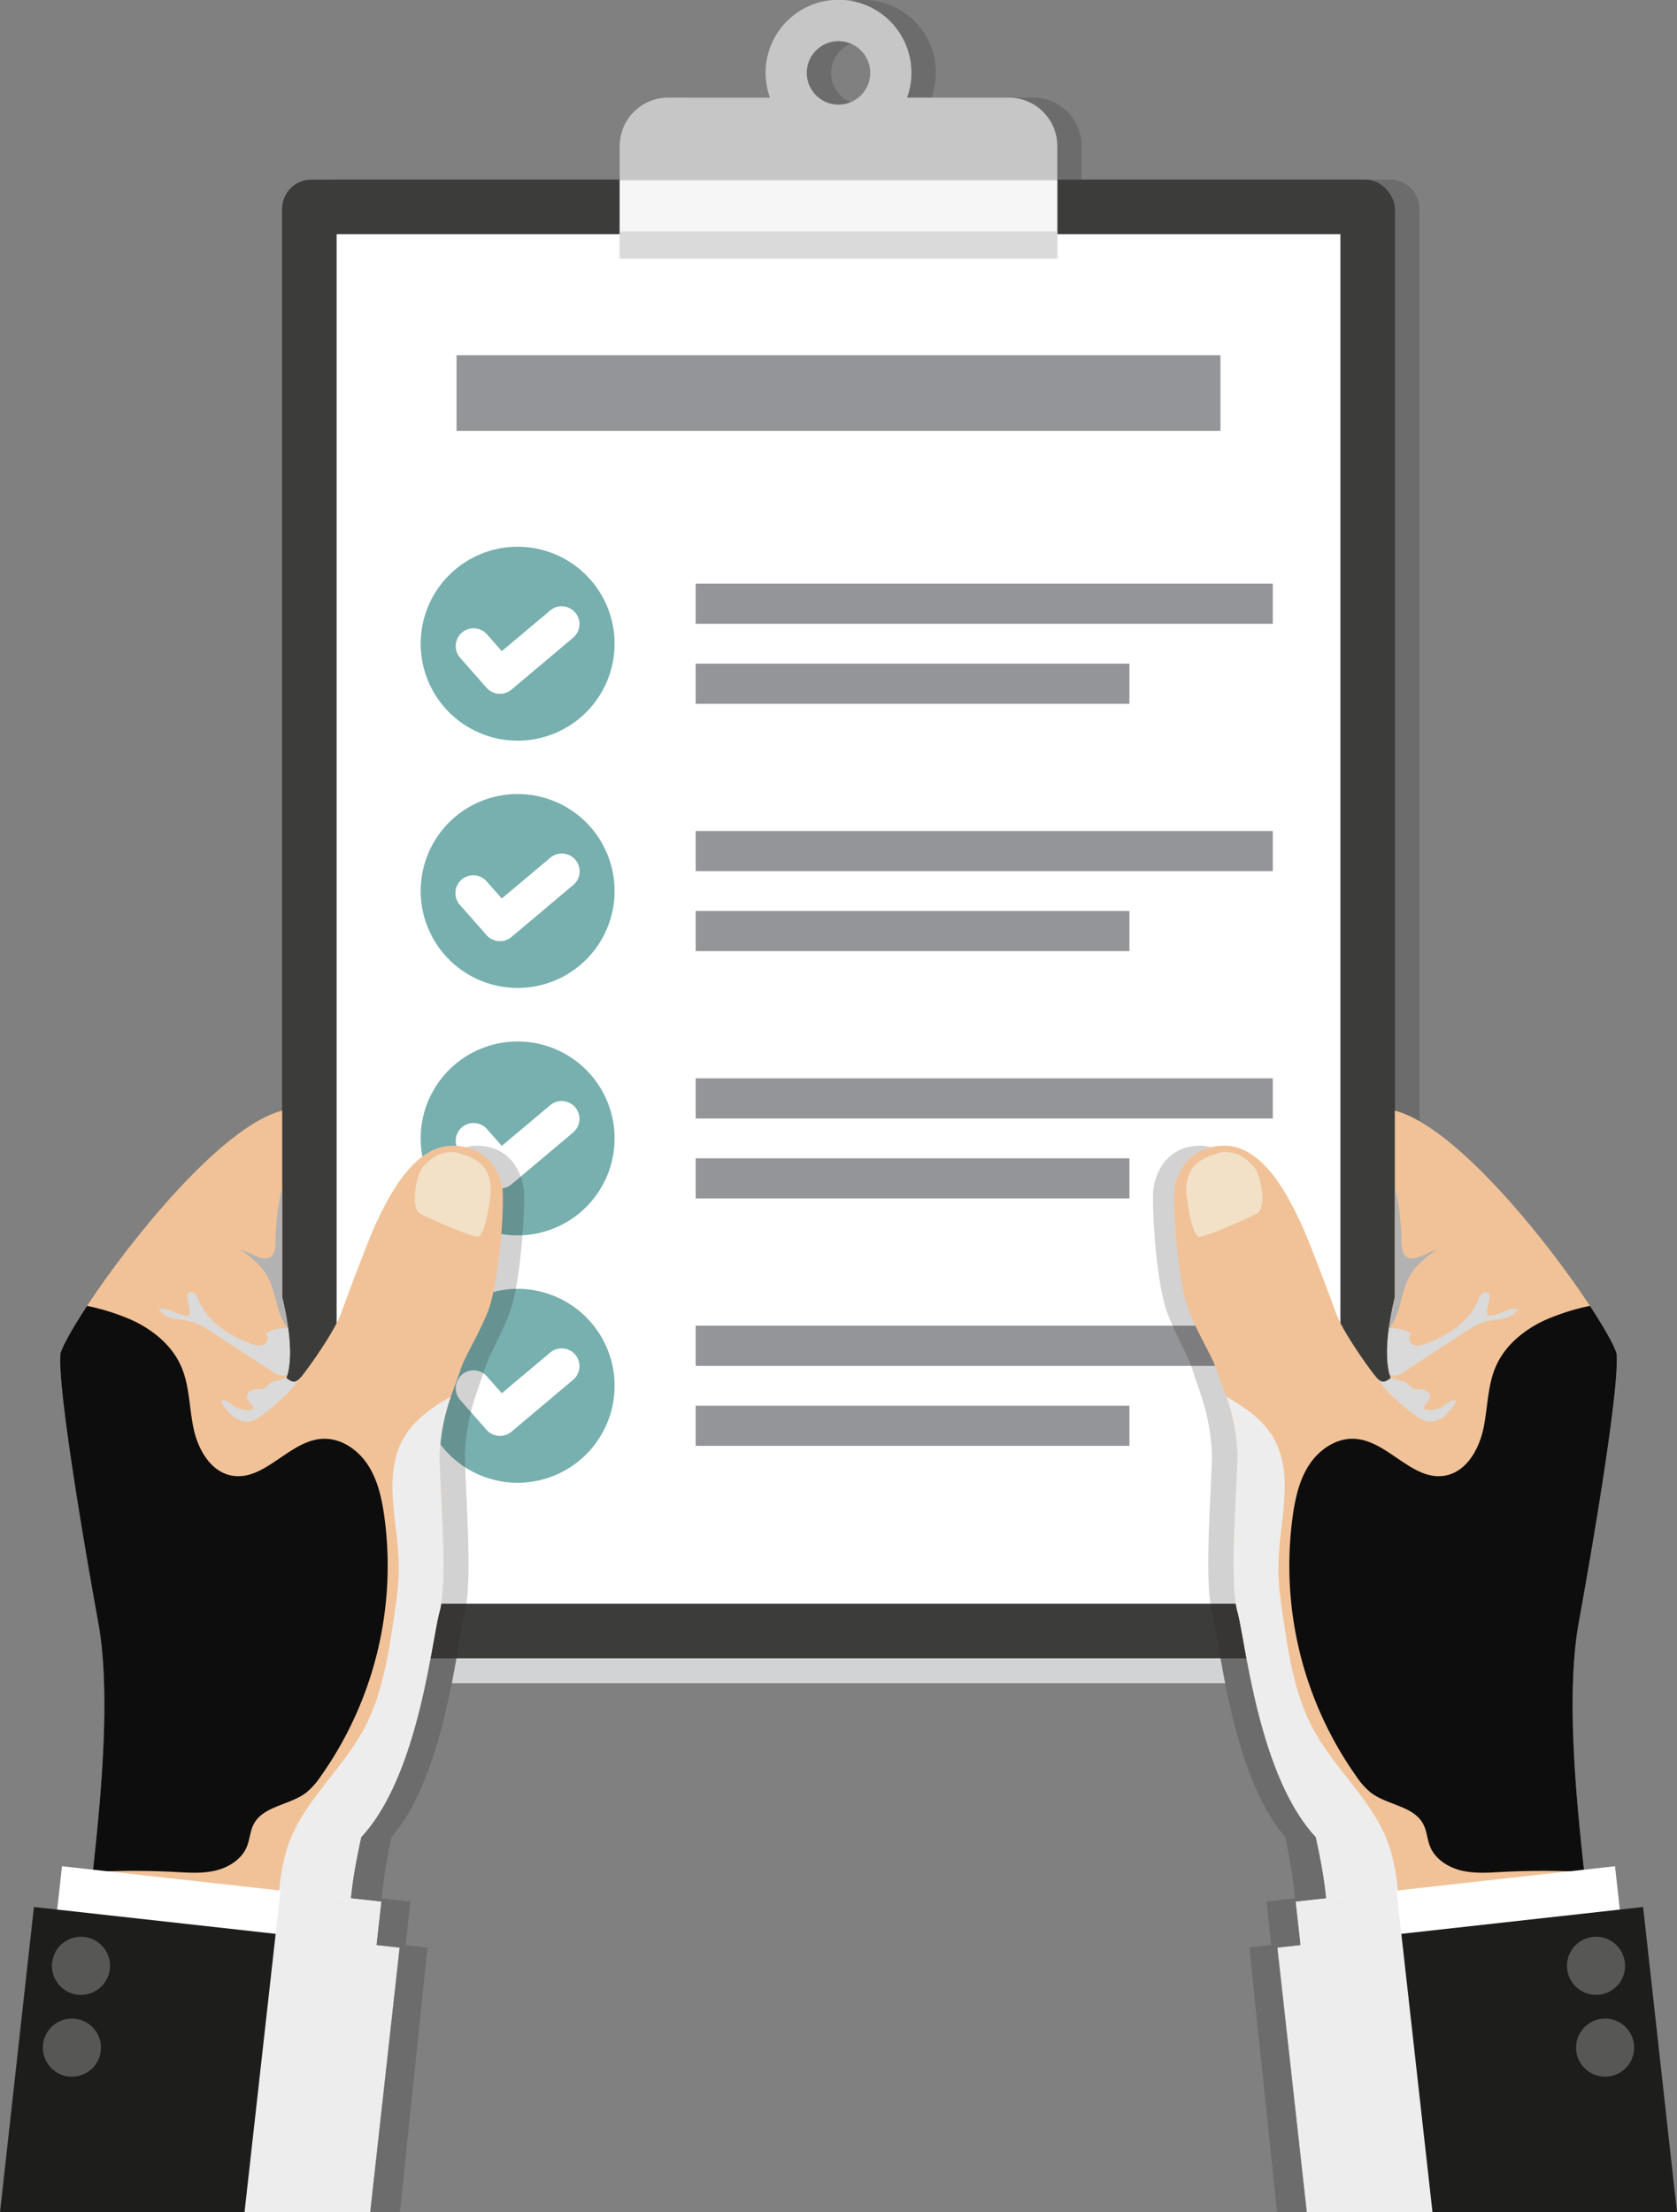
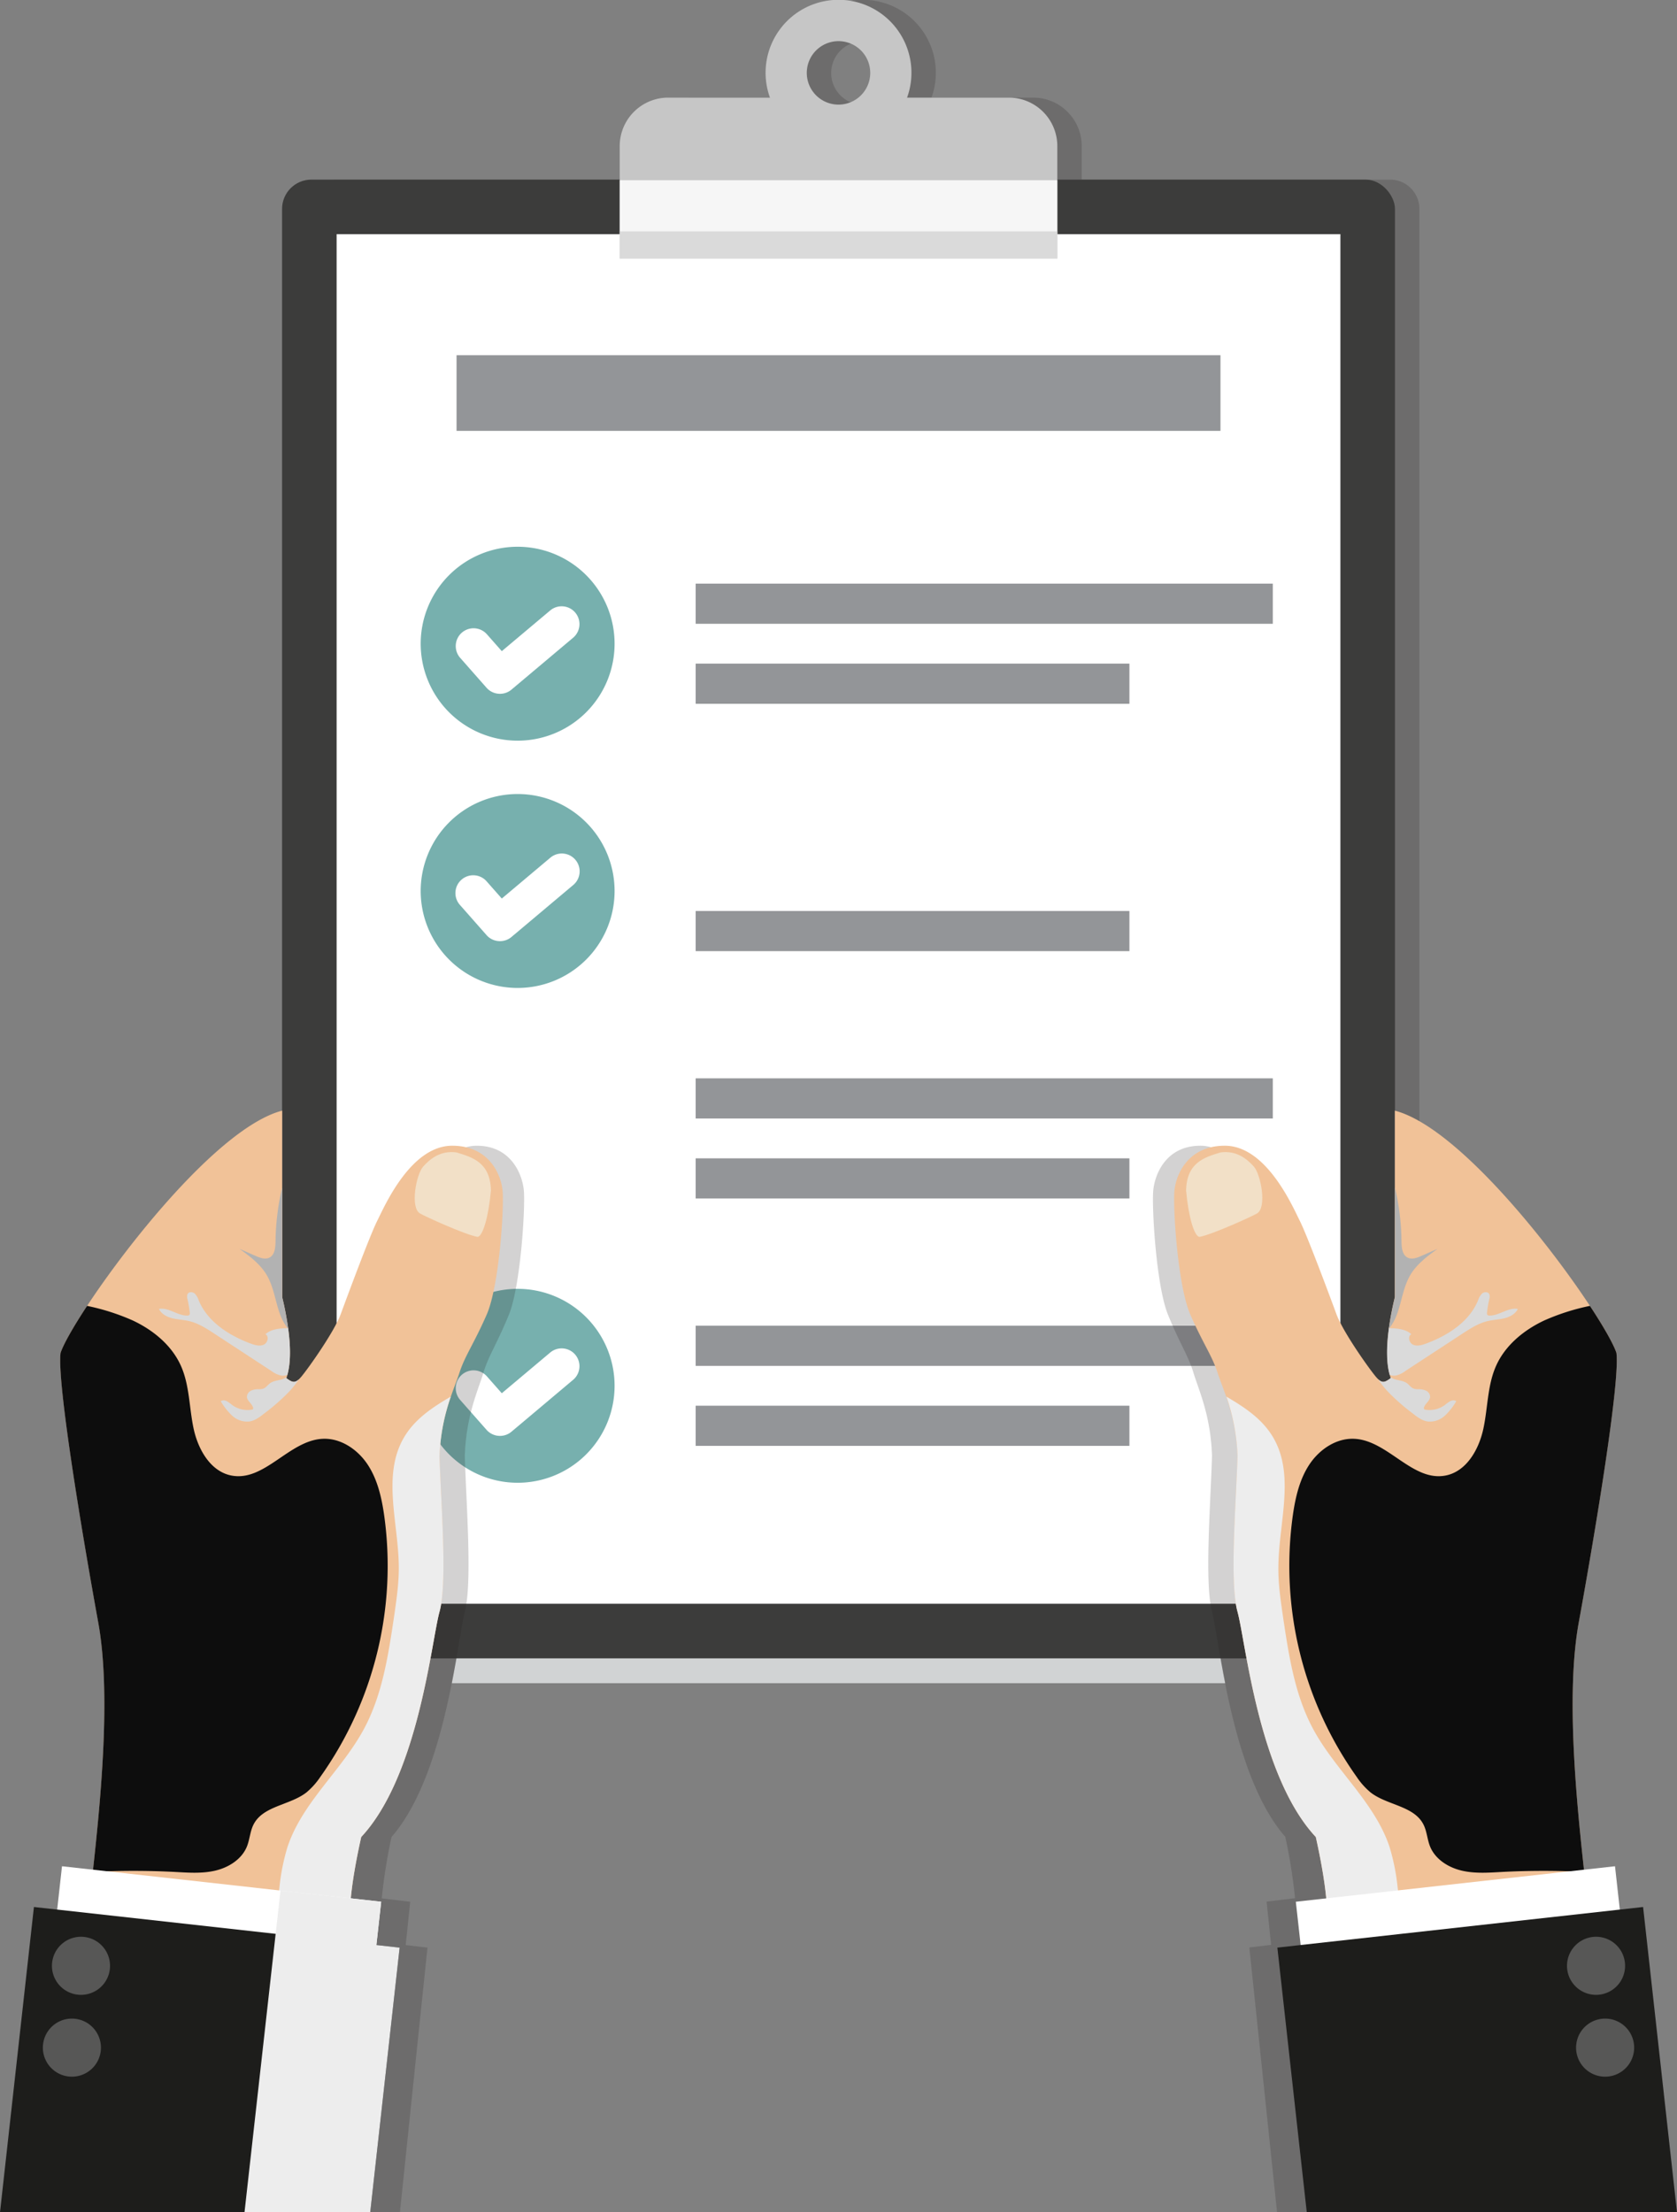
<svg xmlns="http://www.w3.org/2000/svg" width="687.11" height="906.28" viewBox="0 0 687.11 906.28">
  <rect x="0" y="0" width="687.11" height="906.28" fill="#808080" stroke="none" />
  <defs>
    <style>.a{isolation:isolate;}.b,.l{fill:#231f20;opacity:0.2;}.b,.c,.g,.h,.k,.o,.q{mix-blend-mode:multiply;}.c{fill:#d1d3d4;}.d{fill:#3c3c3b;}.e{fill:#fff;}.f{fill:#c6c6c6;}.g{fill:#f6f6f6;}.h,.r{fill:#dadada;}.i{fill:#77b0ae;}.j{fill:#939598;}.m{fill:#f1c298;}.n{fill:#0d0d0d;mix-blend-mode:screen;}.o{fill:#ededed;}.p{fill:#f2e0c7;}.q{fill:#b2b2b2;}.s{fill:#1d1d1b;}.t{fill:#575756;}</style>
  </defs>
  <g class="a">
    <path class="b" d="M726,167.3H599.65V153.56a19.87,19.87,0,0,0-19.85-19.85H538.09a29.88,29.88,0,1,0-56.18,0H440.2a19.87,19.87,0,0,0-19.85,19.85V167.3H294a12,12,0,0,0-12,12V761.06a12,12,0,0,0,12,12H726a12,12,0,0,0,12-12V179.31A12,12,0,0,0,726,167.3ZM510,110.63a13,13,0,1,1-13,13A13,13,0,0,1,510,110.63Z" transform="translate(-156.44 -93.72)" />
    <path class="c" d="M344.38,767.67c-.77,4.57-1.69,9.87-2.82,15.58H658.44c-1.13-5.71-2.05-11-2.82-15.58Z" transform="translate(-156.44 -93.72)" />
    <rect class="d" x="115.57" y="73.58" width="455.98" height="605.77" rx="12.01" />
    <rect class="e" x="137.92" y="95.93" width="411.28" height="561.06" />
    <path class="f" d="M569.8,133.71H528.09a29.88,29.88,0,1,0-56.18,0H430.2a19.87,19.87,0,0,0-19.85,19.85v46.07h179.3V153.56A19.87,19.87,0,0,0,569.8,133.71ZM500,136.58a13,13,0,1,1,13-13A13,13,0,0,1,500,136.58Z" transform="translate(-156.44 -93.72)" />
    <path class="g" d="M410.35,167.55v32.08h179.3V167.55Z" transform="translate(-156.44 -93.72)" />
    <path class="h" d="M410.35,188.5v11.13h179.3V188.5Z" transform="translate(-156.44 -93.72)" />
    <path class="i" d="M408.25,357.38a39.72,39.72,0,1,1-39.76-39.68A39.73,39.73,0,0,1,408.25,357.38Z" transform="translate(-156.44 -93.72)" />
    <path class="e" d="M361.28,377.94a7.31,7.31,0,0,1-5.48-2.46L345,363.23a7.3,7.3,0,0,1,10.94-9.67l6.1,6.91,19.89-16.72a7.3,7.3,0,0,1,9.4,11.17L366,376.23A7.24,7.24,0,0,1,361.28,377.94Z" transform="translate(-156.44 -93.72)" />
    <rect class="j" x="285.03" y="239.09" width="236.47" height="16.45" />
    <rect class="j" x="285.03" y="271.86" width="177.72" height="16.45" />
    <path class="i" d="M408.25,458.71A39.72,39.72,0,1,1,368.49,419,39.72,39.72,0,0,1,408.25,458.71Z" transform="translate(-156.44 -93.72)" />
    <path class="e" d="M361.28,479.27a7.28,7.28,0,0,1-5.48-2.46L345,464.56a7.3,7.3,0,1,1,10.94-9.66l6.1,6.91,19.89-16.73a7.3,7.3,0,0,1,9.4,11.18L366,477.56A7.24,7.24,0,0,1,361.28,479.27Z" transform="translate(-156.44 -93.72)" />
-     <rect class="j" x="285.03" y="340.42" width="236.47" height="16.45" />
    <rect class="j" x="285.03" y="373.19" width="177.72" height="16.45" />
-     <path class="i" d="M408.25,560.05a39.72,39.72,0,1,1-39.76-39.68A39.72,39.72,0,0,1,408.25,560.05Z" transform="translate(-156.44 -93.72)" />
    <path class="e" d="M361.28,580.61a7.29,7.29,0,0,1-5.48-2.47L345,565.9a7.3,7.3,0,0,1,10.94-9.67l6.1,6.91,19.89-16.72a7.3,7.3,0,0,1,9.4,11.17L366,578.9A7.3,7.3,0,0,1,361.28,580.61Z" transform="translate(-156.44 -93.72)" />
    <rect class="j" x="285.03" y="441.75" width="236.47" height="16.45" />
    <rect class="j" x="285.03" y="474.52" width="177.72" height="16.45" />
    <path class="i" d="M408.25,661.38a39.72,39.72,0,1,1-39.76-39.68A39.73,39.73,0,0,1,408.25,661.38Z" transform="translate(-156.44 -93.72)" />
    <path class="e" d="M361.28,681.94a7.31,7.31,0,0,1-5.48-2.46L345,667.23a7.3,7.3,0,0,1,10.94-9.67l6.1,6.91,19.89-16.72a7.3,7.3,0,0,1,9.4,11.17L366,680.23A7.24,7.24,0,0,1,361.28,681.94Z" transform="translate(-156.44 -93.72)" />
    <rect class="j" x="285.03" y="543.09" width="236.47" height="16.45" />
    <rect class="j" x="285.03" y="575.86" width="177.72" height="16.45" />
    <rect class="j" x="187.06" y="145.51" width="313" height="31" />
    <g class="k">
      <path class="l" d="M371.05,581.18c-.7-6.69-5.34-17.85-18.8-18.1-16.27-.5-26.48,24.8-29.26,30.75S311.6,624.58,309.05,632c-2.43,7.09-11.7,21.1-14.69,25.11l-1.57,7.12L254.11,694.5V572.75c-20.53,21.6-40.85,51.84-49.08,67.45h0c-.21.39-.42.77-.61,1.15a.59.59,0,0,0-.06.14l-.5,1-.12.24c-.13.28-.27.56-.4.83l-.15.31c-.11.23-.21.47-.31.69l-.18.39-.25.56c-.06.14-.12.28-.17.43l-.19.44c-.07.17-.13.33-.19.49l-.12.31c-.09.26-.16.5-.23.73-1.4,11.9,7.89,71.91,14.39,110.09.17,1,.34,2,.5,3.1.05.35.09.71.14,1.07.09.7.19,1.42.28,2.14.06.42.11.85.16,1.28.07.67.15,1.35.22,2,0,.45.08.91.13,1.36l.18,2.06c0,.46.08.91.11,1.37.06.74.11,1.48.16,2.23,0,.42.06.83.08,1.25.06,1,.1,2,.15,3l0,.66c0,1.13.09,2.27.13,3.42l0,1.36c0,.76,0,1.52,0,2.28,0,.52,0,1,0,1.56,0,.71,0,1.43,0,2.15,0,.53,0,1.07,0,1.6,0,.72,0,1.44,0,2.16,0,.53,0,1.06,0,1.6l0,2.28,0,1.46c0,1,0,2-.07,2.94,0,.27,0,.54,0,.82l-.12,3.7-.05,1.35c0,.82-.07,1.63-.1,2.45,0,.5-.05,1-.07,1.5l-.12,2.31c0,.5-.05,1-.08,1.49,0,.8-.09,1.59-.14,2.39,0,.45-.05.9-.08,1.34,0,.91-.1,1.81-.16,2.7,0,.33,0,.66-.07,1q-.26,3.82-.54,7.56v0c-.1,1.24-.2,2.46-.3,3.68l0,.32q-.15,1.75-.3,3.48a.37.37,0,0,1,0,.11c-.66,7.66-1.37,14.8-2,21.08l-11.91-1.42L200.23,876l-8.93-1.07-13,125.07h142l11.29-108.42-8.92-1.06,1.84-17.74-11.65-1.38a221.49,221.49,0,0,1,4-25.14c13.42-15.35,20.5-41.93,24.68-63,1.13-5.71,2.05-11,2.82-15.58,1.05-6.16,1.83-11,2.52-13.65,3.1-11.91.63-43.32,0-63.81,0-1,.09-1.88.15-2.79l0-.51c.07-.88.15-1.74.23-2.59,0-.13,0-.26.05-.39.09-.83.19-1.65.29-2.44,0,0,0-.09,0-.13.12-.84.25-1.65.38-2.45l.06-.34c.14-.8.28-1.58.43-2.34,0,0,0,0,0,0,.16-.81.33-1.59.5-2.35v0c.18-.77.36-1.52.56-2.25h0c1.7-6.61,3.78-11.59,4.95-15.49,2.09-7,5.58-11.9,10.45-23.81S371.75,587.88,371.05,581.18Z" transform="translate(-156.44 -93.72)" />
      <path class="l" d="M808.7,874.93,799.77,876l-1.84-17.76L786,859.66c-.65-6.28-1.36-13.42-2-21.08a.37.37,0,0,1,0-.11q-.15-1.72-.3-3.48l0-.32c-.1-1.22-.2-2.44-.3-3.68v0q-.29-3.74-.54-7.56c0-.33-.05-.66-.07-1-.06-.89-.11-1.79-.16-2.7,0-.44-.06-.89-.08-1.34,0-.8-.1-1.59-.14-2.39,0-.5,0-1-.08-1.49l-.12-2.31c0-.5,0-1-.07-1.5,0-.82-.07-1.63-.1-2.45l0-1.35-.12-3.69c0-.29,0-.59,0-.89,0-1,0-1.92-.07-2.88l0-1.46,0-2.28c0-.54,0-1.07,0-1.6,0-.72,0-1.44,0-2.15,0-.54,0-1.08,0-1.62,0-.71,0-1.43,0-2.14,0-.52,0-1,0-1.56,0-.76,0-1.52,0-2.28l0-1.36c0-1.13.08-2.25.13-3.36l0-.76c0-1,.09-2,.15-3,0-.42,0-.83.08-1.25.05-.75.1-1.49.16-2.23,0-.46.07-.91.11-1.37l.18-2.06c0-.45.08-.91.13-1.36.07-.68.15-1.36.22-2,0-.43.1-.86.16-1.28.09-.72.19-1.44.28-2.14.05-.36.09-.72.14-1.07.16-1.05.33-2.08.5-3.1,6.5-38.18,15.79-98.19,14.39-110.09-.07-.23-.14-.47-.23-.73l-.12-.31c-.06-.16-.12-.32-.19-.49l-.19-.44c-.05-.15-.11-.29-.17-.43l-.25-.56-.18-.39c-.1-.22-.2-.45-.31-.68l-.15-.33c-.13-.26-.27-.53-.4-.81l-.12-.25-.5-1a.59.59,0,0,0-.06-.14c-.19-.38-.4-.76-.61-1.15h0c-8.23-15.61-28.55-45.85-49.08-67.45V694.5l-38.68-30.25-1.57-7.12c-3-4-12.26-18-14.69-25.11-2.55-7.44-11.15-32.24-13.94-38.19s-13-31.25-29.26-30.75c-13.46.25-18.1,11.41-18.8,18.1s1.16,39.18,6,51.08,8.36,16.86,10.45,23.81c1.17,3.9,3.25,8.88,4.95,15.49h0c.2.73.38,1.48.56,2.25h0c.16.77.34,1.55.5,2.36v0c.15.76.29,1.54.43,2.34l.06.34c.13.8.26,1.61.38,2.45,0,0,0,.08,0,.13.1.79.2,1.61.29,2.44,0,.13,0,.26.05.39.08.84.16,1.71.23,2.59l0,.51c.06.91.12,1.84.15,2.79-.63,20.49-3.1,51.9,0,63.81.69,2.66,1.47,7.49,2.52,13.65.77,4.57,1.69,9.87,2.82,15.58,4.18,21.08,11.26,47.66,24.68,63a221.49,221.49,0,0,1,4,25.14l-11.65,1.38,1.84,17.74-8.92,1.06L679.68,1000h142Z" transform="translate(-156.44 -93.72)" />
    </g>
    <path class="m" d="M355.85,632.26c-5.21,11.91-8.93,16.86-11.16,23.81s-7.52,17.28-8.18,34.14c.66,20.49,3.3,51.9,0,63.81s-8.6,67.12-32.07,92.24c-4.63,20.83-5,31.07-4.63,38.36s-1,28.59-1,28.59H191.7l1.48-40.67c2.48-24.3,9.92-79.84,3.47-114.56-6.94-38.18-16.86-98.19-15.37-110.09,5-14.88,58.54-90.76,90.77-99.19v76.37a125,125,0,0,1,2.44,12.73c0,.11,0,.22.05.33.88,6.57,1.13,13.49-.36,18.84-.08.31-.17.62-.27.9s-.09.29-.14.43c2.09,1.46,3.17,2.21,5,.57a11.87,11.87,0,0,0,1.17-1.23c2.65-3.14,13.39-18.19,16.12-25.62S308,599.78,311,593.83s13.88-31.25,31.24-30.75c14.38.25,19.34,11.41,20.09,18.1S361.06,620.36,355.85,632.26Z" transform="translate(-156.44 -93.72)" />
    <path class="n" d="M287.64,821.7A30.17,30.17,0,0,1,282,828c-6.79,5.29-17.74,5.45-21.66,13.11-1.45,2.82-1.55,6.15-2.75,9.09-2.13,5.2-7.45,8.54-12.93,9.83s-11.19.84-16.81.53a329.09,329.09,0,0,0-33.39,0c3-27.55,7.71-72.72,2.17-102.53-6.94-38.18-16.86-98.19-15.37-110.09,1.18-3.55,5.12-10.54,10.86-19.26a91.28,91.28,0,0,1,18.76,6c8.32,3.92,15.91,10.13,19.67,18.53,3.59,8,3.38,17.17,5.22,25.76s7,17.7,15.7,19.25c13.43,2.41,23.46-14.38,37.1-15.08,7.38-.39,14.33,4.29,18.43,10.43s5.79,13.57,6.84,20.89A149.31,149.31,0,0,1,287.64,821.7Z" transform="translate(-156.44 -93.72)" />
    <path class="o" d="M336.51,690.21c.66,20.49,3.3,51.9,0,63.81s-8.6,67.12-32.07,92.24c-4.63,20.83-5,31.07-4.63,38.36s-1,28.59-1,28.59H267.93a389.57,389.57,0,0,1,3-46.31,86.6,86.6,0,0,1,3.3-16.53c6.08-18.36,22.29-31.46,31.4-48.51,7.39-13.8,9.83-29.64,12.16-45.13,1-7,2.09-14,2.05-21-.09-18.05-7-37.65,2.15-53.19,4.39-7.47,11.55-12.24,19.14-16.68A83,83,0,0,0,336.51,690.21Z" transform="translate(-156.44 -93.72)" />
    <path class="p" d="M328.57,590.85c-4.2-2.36-1.61-16,1.24-19.22s7.19-6.69,13.64-5.82c6.57,2,13.89,4.09,14.14,15.62-1,10.91-3.35,18.72-5.46,19C346.68,599.41,330.56,592,328.57,590.85Z" transform="translate(-156.44 -93.72)" />
    <path class="q" d="M274.54,638.13a21.68,21.68,0,0,1-3.42-6.16c-1.9-5.26-2.53-11-5.35-15.84-2.65-4.53-7-7.79-11.24-10.83l6.69,2.93c1.78.78,3.86,1.56,5.6.68,2.24-1.13,2.48-4.15,2.51-6.66a101.38,101.38,0,0,1,2.72-22.08v44.9A126.83,126.83,0,0,1,274.54,638.13Z" transform="translate(-156.44 -93.72)" />
    <g class="k">
      <path class="r" d="M271.5,657.2a5.28,5.28,0,0,0,2.68-.23c1.49-5.35,1.24-12.27.36-18.84,0-.11,0-.22-.05-.33h-.05c-3.27.09-6.83.3-9.24,2.49,1.59.85.94,3.55-.7,4.29s-3.55.2-5.24-.42c-8.95-3.32-17.75-8.92-21.4-17.73a7.08,7.08,0,0,0-1.64-2.81c-.83-.7-2.31-.79-2.89.14a3,3,0,0,0-.06,2.18,48.23,48.23,0,0,1,.92,5.46,1.24,1.24,0,0,1-.19,1,1.14,1.14,0,0,1-.82.26c-4,.07-7.66-3.46-11.61-2.72,1,2.06,3.23,3.26,5.46,3.81s4.54.62,6.77,1.13c3.9.89,7.33,3.13,10.68,5.32l23.11,15.12A10.76,10.76,0,0,0,271.5,657.2Z" transform="translate(-156.44 -93.72)" />
      <path class="r" d="M273.77,658.3c.05-.14.1-.28.14-.43a7.32,7.32,0,0,1-1.42.73c-1.75.66-3.8.64-5.33,1.73-1,.7-1.68,1.82-2.81,2.24a5.85,5.85,0,0,1-2,.25,6.85,6.85,0,0,0-3.11.62,2.86,2.86,0,0,0-1.63,2.54c.09,1.63,1.91,2.62,2.45,4.15a.9.9,0,0,1,0,.86,1,1,0,0,1-.59.23,10.63,10.63,0,0,1-8-2,14,14,0,0,0-2.11-1.5,2.52,2.52,0,0,0-2.47,0,25.56,25.56,0,0,0,4.65,5.92,9.09,9.09,0,0,0,6.93,2.42c2.42-.31,4.45-1.88,6.37-3.4a83.54,83.54,0,0,0,10.4-9.2,37.16,37.16,0,0,0,3.58-4.61C276.94,660.51,275.86,659.76,273.77,658.3Z" transform="translate(-156.44 -93.72)" />
    </g>
    <polygon class="e" points="156.18 779.06 154.21 796.79 142.05 906.28 9.65 906.28 23.43 782.27 25.4 764.52 114.93 774.48 156.18 779.06" />
    <polygon class="s" points="163.74 797.86 151.69 906.28 0 906.28 13.9 781.21 23.43 782.27 112.94 792.21 154.21 796.79 163.74 797.86" />
    <path class="t" d="M201.45,900.34a11.9,11.9,0,1,1-10.51-13.14A11.91,11.91,0,0,1,201.45,900.34Z" transform="translate(-156.44 -93.72)" />
    <path class="t" d="M197.73,933.86a11.9,11.9,0,1,1-10.52-13.14A11.92,11.92,0,0,1,197.73,933.86Z" transform="translate(-156.44 -93.72)" />
    <polygon class="o" points="163.74 797.86 151.69 906.28 100.18 906.28 112.94 792.21 114.93 774.48 156.18 779.06 154.21 796.79 163.74 797.86" />
    <path class="m" d="M644.15,632.26c5.21,11.91,8.93,16.86,11.16,23.81s7.52,17.28,8.18,34.14c-.66,20.49-3.3,51.9,0,63.81s8.6,67.12,32.07,92.24c4.63,20.83,5,31.07,4.63,38.36s1,28.59,1,28.59H808.3l-1.48-40.67c-2.48-24.3-9.92-79.84-3.47-114.56,6.94-38.18,16.86-98.19,15.37-110.09-5-14.88-58.54-90.76-90.77-99.19v76.37a125,125,0,0,0-2.44,12.73c0,.11,0,.22,0,.33-.88,6.57-1.13,13.49.36,18.84.08.31.17.62.27.9s.09.29.14.43c-2.09,1.46-3.17,2.21-5,.57a11.87,11.87,0,0,1-1.17-1.23c-2.65-3.14-13.39-18.19-16.12-25.62S692,599.78,689,593.83s-13.88-31.25-31.24-30.75c-14.38.25-19.34,11.41-20.09,18.1S638.94,620.36,644.15,632.26Z" transform="translate(-156.44 -93.72)" />
    <path class="n" d="M712.36,821.7A29.93,29.93,0,0,0,718,828c6.78,5.29,17.73,5.45,21.65,13.11,1.45,2.82,1.55,6.15,2.75,9.09,2.13,5.2,7.45,8.54,12.93,9.83s11.19.84,16.81.53a329.09,329.09,0,0,1,33.39,0c-3-27.55-7.71-72.72-2.17-102.53,6.94-38.18,16.86-98.19,15.37-110.09-1.18-3.55-5.12-10.54-10.86-19.26a91.28,91.28,0,0,0-18.76,6c-8.32,3.92-15.91,10.13-19.67,18.53-3.59,8-3.38,17.17-5.22,25.76s-7,17.7-15.7,19.25c-13.43,2.41-23.46-14.38-37.1-15.08-7.38-.39-14.33,4.29-18.43,10.43s-5.79,13.57-6.84,20.89A149.31,149.31,0,0,0,712.36,821.7Z" transform="translate(-156.44 -93.72)" />
    <path class="o" d="M663.49,690.21c-.66,20.49-3.3,51.9,0,63.81s8.6,67.12,32.07,92.24c4.63,20.83,5,31.07,4.63,38.36s1,28.59,1,28.59h30.89a389.57,389.57,0,0,0-3-46.31,86.6,86.6,0,0,0-3.3-16.53c-6.08-18.36-22.29-31.46-31.4-48.51-7.39-13.8-9.83-29.64-12.16-45.13-1-7-2.09-14-2-21,.09-18.05,7-37.65-2.15-53.19-4.39-7.47-11.55-12.24-19.14-16.68A83,83,0,0,1,663.49,690.21Z" transform="translate(-156.44 -93.72)" />
    <path class="p" d="M671.43,590.85c4.2-2.36,1.61-16-1.24-19.22s-7.19-6.69-13.64-5.82c-6.57,2-13.89,4.09-14.14,15.62,1,10.91,3.35,18.72,5.46,19C653.32,599.41,669.44,592,671.43,590.85Z" transform="translate(-156.44 -93.72)" />
    <path class="q" d="M725.46,638.13a21.68,21.68,0,0,0,3.42-6.16c1.9-5.26,2.53-11,5.35-15.84,2.65-4.53,7-7.79,11.24-10.83l-6.69,2.93c-1.78.78-3.86,1.56-5.6.68-2.24-1.13-2.48-4.15-2.51-6.66A101.38,101.38,0,0,0,728,580.17v44.9A126.83,126.83,0,0,0,725.46,638.13Z" transform="translate(-156.44 -93.72)" />
    <g class="k">
      <path class="r" d="M728.5,657.2a5.28,5.28,0,0,1-2.68-.23c-1.49-5.35-1.24-12.27-.36-18.84,0-.11,0-.22,0-.33h0c3.27.09,6.83.3,9.24,2.49-1.59.85-.94,3.55.7,4.29s3.55.2,5.24-.42c9-3.32,17.75-8.92,21.4-17.73a7.08,7.08,0,0,1,1.64-2.81c.83-.7,2.31-.79,2.89.14a3,3,0,0,1,.06,2.18,48.23,48.23,0,0,0-.92,5.46,1.24,1.24,0,0,0,.19,1,1.14,1.14,0,0,0,.82.26c4,.07,7.66-3.46,11.61-2.72-1,2.06-3.23,3.26-5.46,3.81s-4.54.62-6.77,1.13c-3.9.89-7.33,3.13-10.68,5.32l-23.11,15.12A10.76,10.76,0,0,1,728.5,657.2Z" transform="translate(-156.44 -93.72)" />
      <path class="r" d="M726.23,658.3c-.05-.14-.1-.28-.14-.43a7.32,7.32,0,0,0,1.42.73c1.75.66,3.8.64,5.33,1.73,1,.7,1.68,1.82,2.81,2.24a5.85,5.85,0,0,0,2,.25,6.85,6.85,0,0,1,3.11.62,2.86,2.86,0,0,1,1.63,2.54c-.09,1.63-1.91,2.62-2.45,4.15a.9.9,0,0,0,0,.86,1,1,0,0,0,.59.23,10.63,10.63,0,0,0,8-2,14,14,0,0,1,2.11-1.5,2.52,2.52,0,0,1,2.47,0,25.56,25.56,0,0,1-4.65,5.92,9.09,9.09,0,0,1-6.93,2.42c-2.42-.31-4.45-1.88-6.37-3.4a83.54,83.54,0,0,1-10.4-9.2,37.16,37.16,0,0,1-3.58-4.61C723.06,660.51,724.14,659.76,726.23,658.3Z" transform="translate(-156.44 -93.72)" />
    </g>
    <polygon class="e" points="530.93 779.06 532.91 796.79 545.07 906.28 677.46 906.28 663.68 782.27 661.71 764.52 572.18 774.48 530.93 779.06" />
    <polygon class="s" points="523.37 797.86 535.42 906.28 687.11 906.28 673.22 781.21 663.68 782.27 574.17 792.21 532.91 796.79 523.37 797.86" />
    <path class="t" d="M798.55,900.34a11.9,11.9,0,1,0,10.51-13.14A11.91,11.91,0,0,0,798.55,900.34Z" transform="translate(-156.44 -93.72)" />
    <path class="t" d="M802.27,933.86a11.9,11.9,0,1,0,10.52-13.14A11.92,11.92,0,0,0,802.27,933.86Z" transform="translate(-156.44 -93.72)" />
-     <polygon class="o" points="523.37 797.86 535.42 906.28 586.93 906.28 574.17 792.21 572.18 774.48 530.93 779.06 532.91 796.79 523.37 797.86" />
  </g>
</svg>